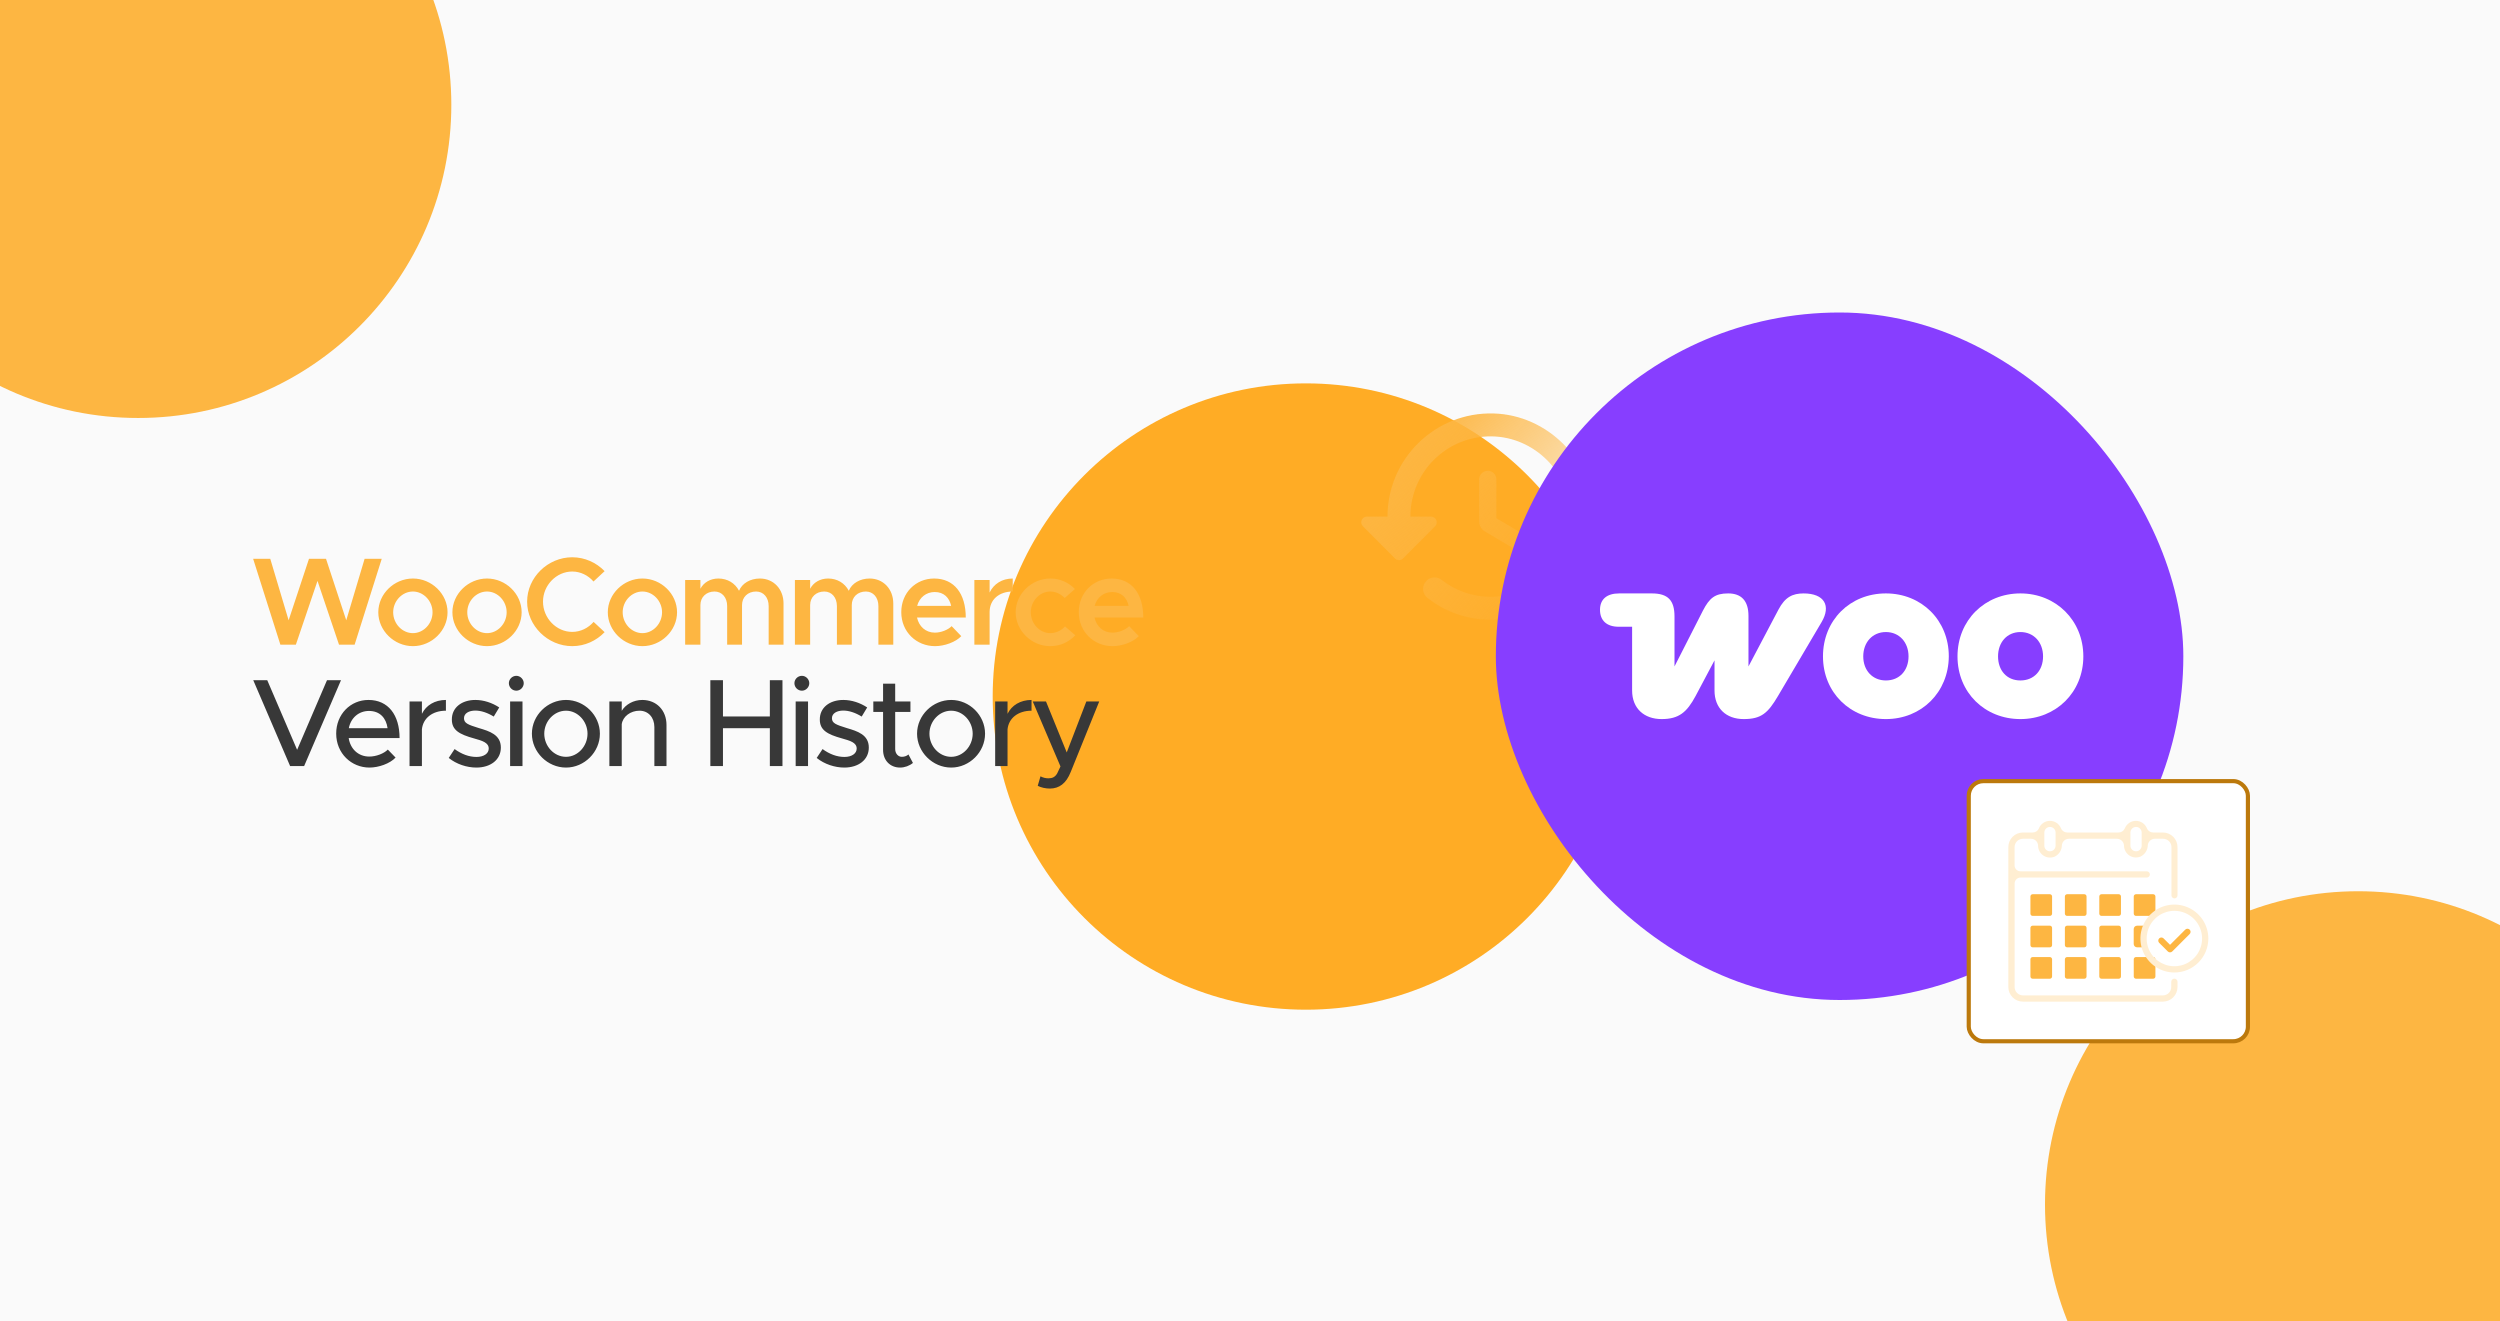
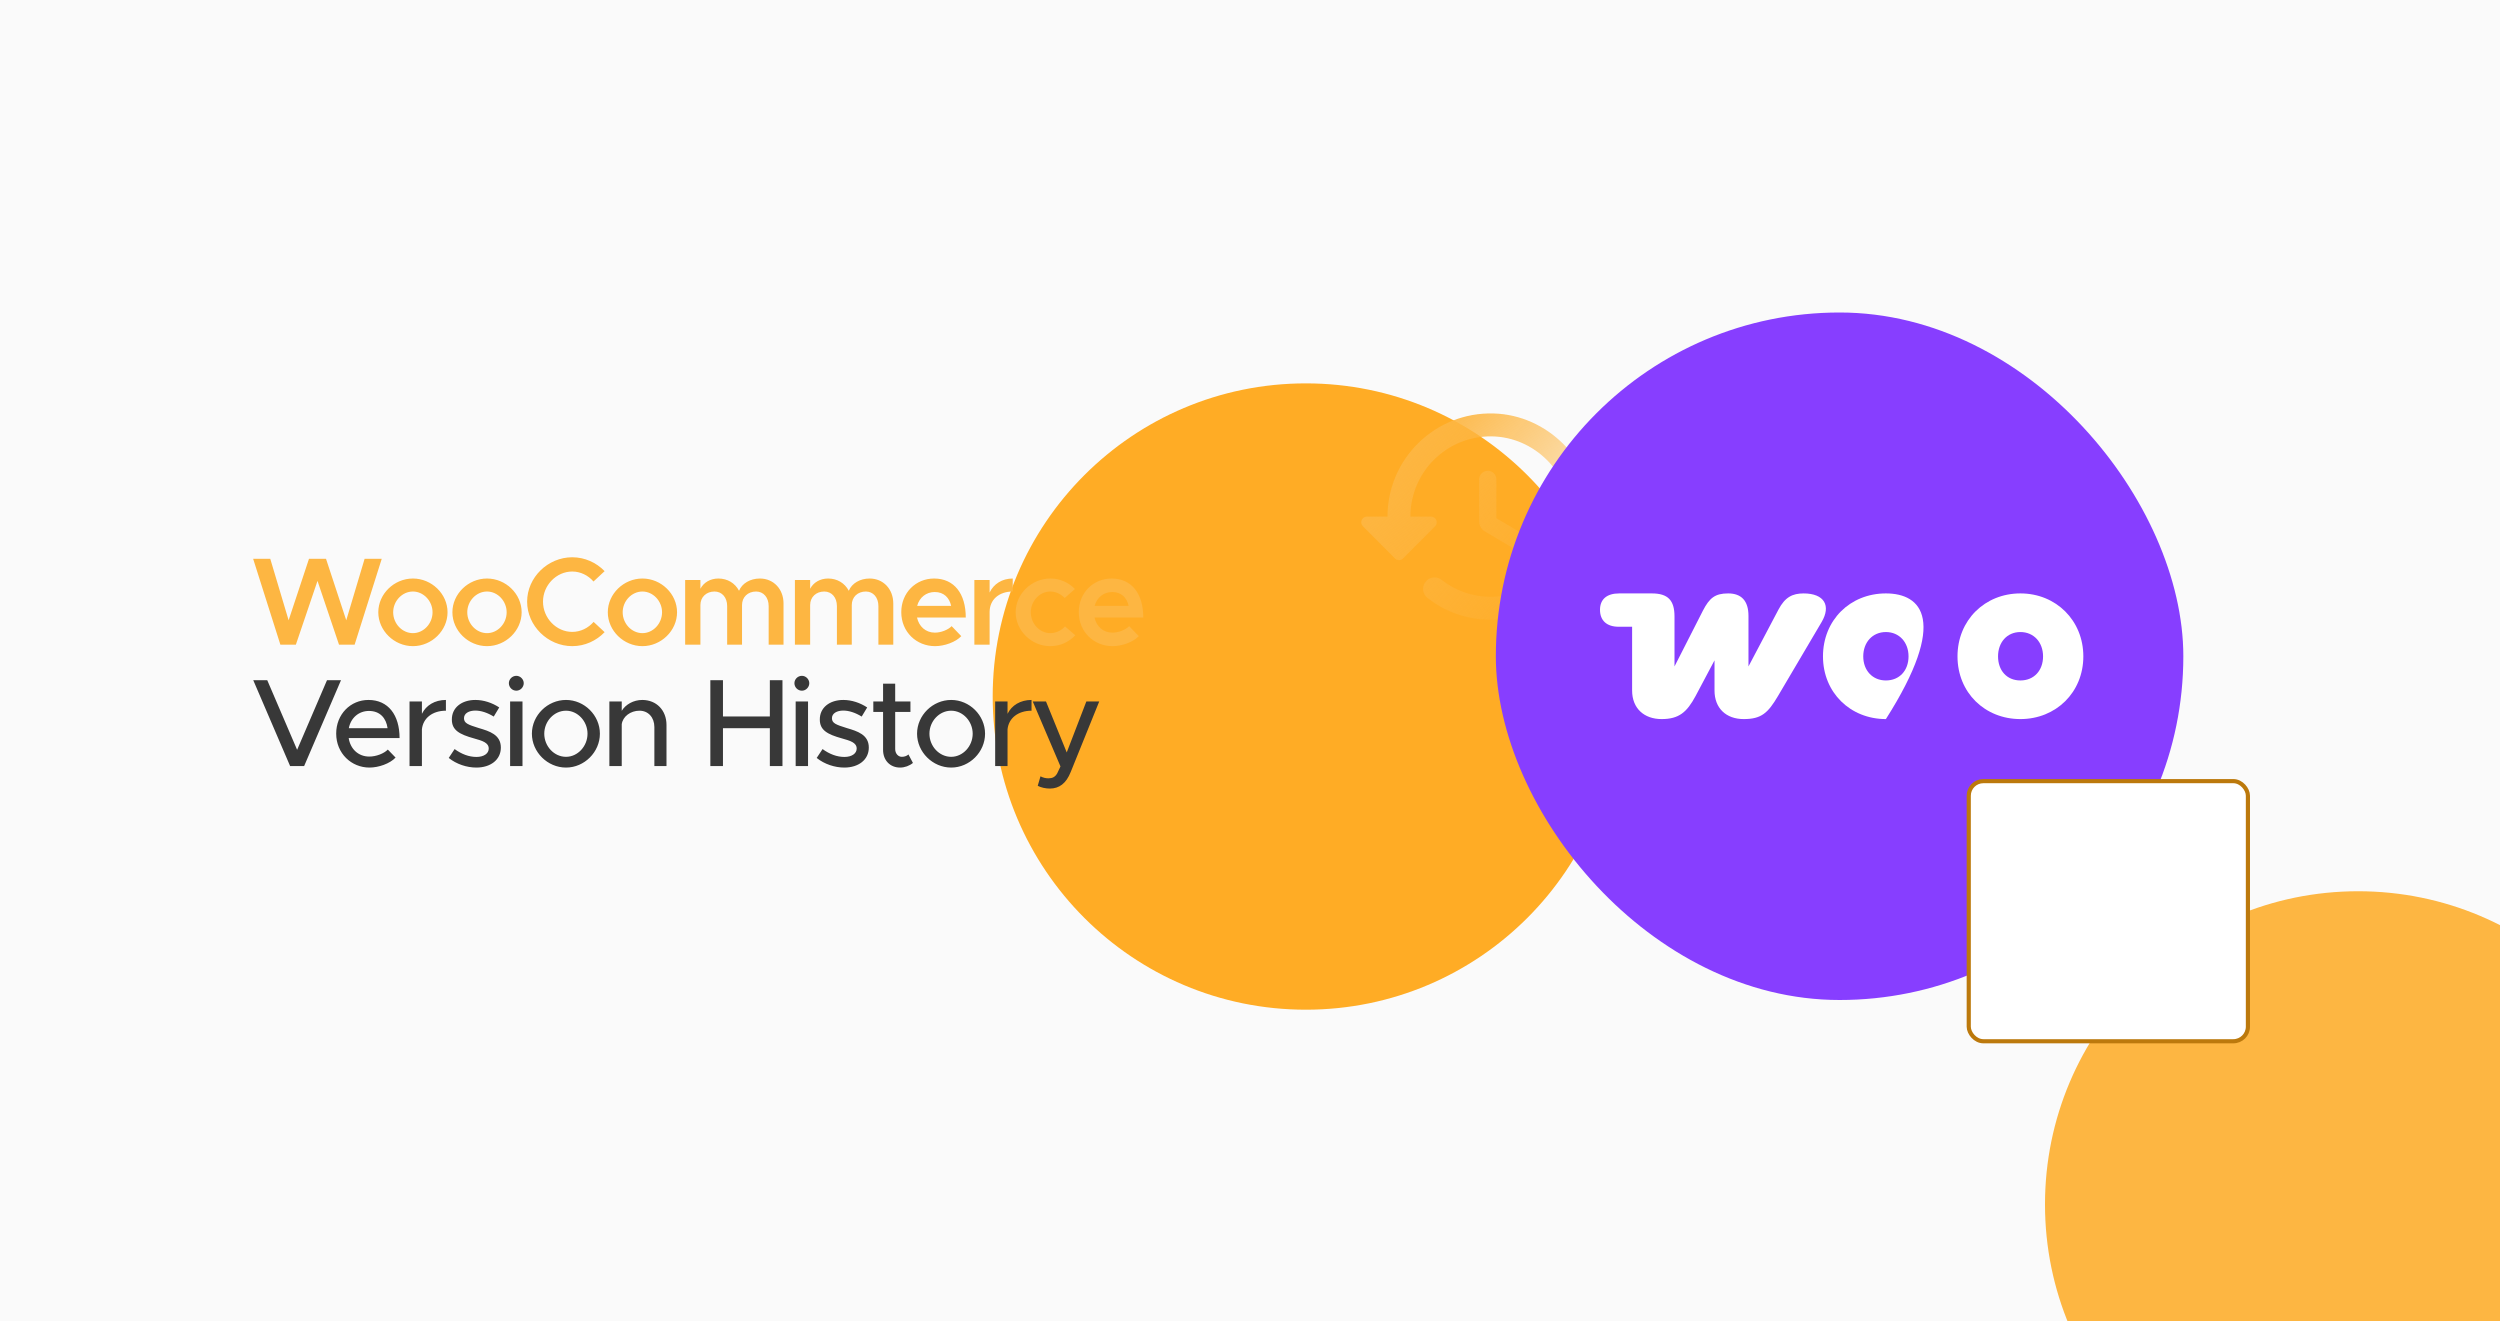
<svg xmlns="http://www.w3.org/2000/svg" width="350" height="185" viewBox="0 0 350 185" fill="none">
  <g clip-path="url(#clip0_1861_289)">
    <rect width="350" height="185" fill="#FAFAFA" />
    <g filter="url(#filter0_f_1861_289)">
-       <circle cx="19.343" cy="14.675" r="43.843" fill="#FDB642" />
-     </g>
+       </g>
    <g filter="url(#filter1_f_1861_289)">
      <circle cx="182.819" cy="97.515" r="43.843" fill="#FFAC25" />
    </g>
    <g filter="url(#filter2_f_1861_289)">
      <circle cx="330.142" cy="168.617" r="43.843" fill="#FDB642" />
    </g>
    <path d="M39.252 90.25L35.438 78.228H37.835L40.407 86.838L43.26 78.228H45.64L48.475 86.838L51.047 78.228H53.445L49.648 90.25H47.46L44.45 81.325L41.422 90.25H39.252ZM57.809 90.46C55.184 90.46 52.961 88.29 52.961 85.718C52.961 83.145 55.184 80.993 57.809 80.993C60.434 80.993 62.656 83.145 62.656 85.718C62.656 88.29 60.434 90.46 57.809 90.46ZM57.809 88.64C59.296 88.64 60.556 87.31 60.556 85.718C60.556 84.142 59.296 82.812 57.809 82.812C56.304 82.812 55.044 84.142 55.044 85.718C55.044 87.31 56.304 88.64 57.809 88.64ZM68.183 90.46C65.558 90.46 63.336 88.29 63.336 85.718C63.336 83.145 65.558 80.993 68.183 80.993C70.808 80.993 73.031 83.145 73.031 85.718C73.031 88.29 70.808 90.46 68.183 90.46ZM68.183 88.64C69.671 88.64 70.931 87.31 70.931 85.718C70.931 84.142 69.671 82.812 68.183 82.812C66.678 82.812 65.418 84.142 65.418 85.718C65.418 87.31 66.678 88.64 68.183 88.64ZM80.115 90.46C76.685 90.46 73.797 87.608 73.797 84.23C73.797 80.853 76.685 78.017 80.115 78.017C81.882 78.017 83.492 78.77 84.647 79.96L83.09 81.412C82.355 80.555 81.27 80.013 80.115 80.013C77.892 80.013 76.02 81.938 76.02 84.23C76.02 86.54 77.892 88.465 80.115 88.465C81.287 88.465 82.355 87.922 83.107 87.065L84.647 88.5C83.492 89.707 81.882 90.46 80.115 90.46ZM89.94 90.46C87.315 90.46 85.092 88.29 85.092 85.718C85.092 83.145 87.315 80.993 89.94 80.993C92.565 80.993 94.787 83.145 94.787 85.718C94.787 88.29 92.565 90.46 89.94 90.46ZM89.94 88.64C91.427 88.64 92.687 87.31 92.687 85.718C92.687 84.142 91.427 82.812 89.94 82.812C88.435 82.812 87.175 84.142 87.175 85.718C87.175 87.31 88.435 88.64 89.94 88.64ZM106.387 80.993C108.277 80.993 109.694 82.445 109.694 84.493V90.25H107.612V84.843C107.612 83.653 106.894 82.812 105.862 82.812C104.689 82.812 103.884 83.6 103.884 84.703V90.25H101.802V84.843C101.802 83.653 101.084 82.812 100.034 82.812C98.879 82.812 98.057 83.6 98.057 84.703V90.25H95.922V81.203H98.057V82.427C98.512 81.552 99.439 80.993 100.577 80.993C101.854 80.993 102.904 81.64 103.464 82.707C103.902 81.657 105.039 80.993 106.387 80.993ZM121.751 80.993C123.641 80.993 125.059 82.445 125.059 84.493V90.25H122.976V84.843C122.976 83.653 122.259 82.812 121.226 82.812C120.054 82.812 119.249 83.6 119.249 84.703V90.25H117.166V84.843C117.166 83.653 116.449 82.812 115.399 82.812C114.244 82.812 113.421 83.6 113.421 84.703V90.25H111.286V81.203H113.421V82.427C113.876 81.552 114.804 80.993 115.941 80.993C117.219 80.993 118.269 81.64 118.829 82.707C119.266 81.657 120.404 80.993 121.751 80.993ZM130.886 88.57C131.726 88.57 132.723 88.185 133.231 87.66L134.578 89.06C133.791 89.9 132.216 90.46 130.903 90.46C128.313 90.46 126.178 88.483 126.178 85.7C126.178 82.987 128.208 80.993 130.781 80.993C133.581 80.993 135.208 83.11 135.208 86.453H128.383C128.646 87.695 129.591 88.57 130.886 88.57ZM130.868 82.882C129.678 82.882 128.716 83.635 128.401 84.825H133.161C132.916 83.688 132.146 82.882 130.868 82.882ZM138.546 82.953C139.124 81.745 140.296 80.993 141.784 80.993V82.812C139.841 82.812 138.546 83.968 138.546 85.683V90.25H136.411V81.203H138.546V82.953ZM147.023 90.46C144.415 90.46 142.193 88.29 142.193 85.718C142.193 83.145 144.415 80.993 147.058 80.993C148.423 80.993 149.63 81.57 150.488 82.463L149.053 83.722C148.563 83.18 147.81 82.812 147.04 82.812C145.553 82.812 144.31 84.142 144.31 85.718C144.31 87.31 145.553 88.64 147.04 88.64C147.828 88.64 148.598 88.272 149.105 87.695L150.54 88.938C149.665 89.865 148.458 90.46 147.023 90.46ZM155.736 88.57C156.576 88.57 157.574 88.185 158.081 87.66L159.429 89.06C158.641 89.9 157.066 90.46 155.754 90.46C153.164 90.46 151.029 88.483 151.029 85.7C151.029 82.987 153.059 80.993 155.631 80.993C158.431 80.993 160.059 83.11 160.059 86.453H153.234C153.496 87.695 154.441 88.57 155.736 88.57ZM155.719 82.882C154.529 82.882 153.566 83.635 153.251 84.825H158.011C157.766 83.688 156.996 82.882 155.719 82.882Z" fill="#FDB642" />
    <path d="M45.78 95.228H47.74L42.578 107.25H40.617L35.455 95.228H37.415L41.597 104.975L45.78 95.228ZM51.705 105.92C52.65 105.92 53.752 105.5 54.295 104.94L55.38 106.06C54.575 106.917 53 107.46 51.722 107.46C49.202 107.46 47.067 105.482 47.067 102.7C47.067 99.987 49.08 97.993 51.582 97.993C54.347 97.993 55.94 100.092 55.94 103.33H48.817C49.045 104.835 50.147 105.92 51.705 105.92ZM51.652 99.532C50.252 99.532 49.115 100.477 48.835 101.947H54.26C54.067 100.547 53.21 99.532 51.652 99.532ZM59.068 99.935C59.645 98.745 60.87 97.993 62.428 97.993V99.498C60.555 99.498 59.225 100.53 59.068 102.105V107.25H57.335V98.203H59.068V99.935ZM66.69 107.46C65.36 107.46 63.908 106.987 62.823 106.112L63.645 104.87C64.608 105.57 65.64 105.972 66.708 105.972C67.723 105.972 68.423 105.5 68.423 104.8C68.423 103.96 67.495 103.697 66.375 103.382C64.293 102.805 63.26 102.21 63.26 100.74C63.243 99.078 64.625 97.993 66.55 97.993C67.723 97.993 68.913 98.395 69.893 99.043L69.123 100.32C68.248 99.778 67.338 99.48 66.55 99.48C65.658 99.48 64.958 99.865 64.958 100.547C64.958 101.247 65.518 101.457 67.04 101.93C68.528 102.367 70.12 102.857 70.12 104.66C70.12 106.375 68.668 107.46 66.69 107.46ZM72.291 96.698C71.696 96.698 71.241 96.207 71.241 95.647C71.241 95.105 71.696 94.615 72.291 94.615C72.851 94.615 73.324 95.105 73.324 95.647C73.324 96.207 72.851 96.698 72.291 96.698ZM71.416 107.25V98.203H73.149V107.25H71.416ZM79.242 107.46C76.652 107.46 74.465 105.29 74.465 102.717C74.465 100.145 76.652 97.993 79.242 97.993C81.815 97.993 83.985 100.145 83.985 102.717C83.985 105.29 81.815 107.46 79.242 107.46ZM79.242 105.955C80.87 105.955 82.252 104.485 82.252 102.717C82.252 100.967 80.87 99.498 79.242 99.498C77.58 99.498 76.197 100.967 76.197 102.717C76.197 104.485 77.58 105.955 79.242 105.955ZM89.915 97.993C91.909 97.993 93.309 99.445 93.309 101.492V107.25H91.612V101.79C91.612 100.442 90.754 99.498 89.529 99.498C88.269 99.498 87.184 100.32 87.044 101.387V107.25H85.312V98.203H87.044V99.515C87.587 98.623 88.689 97.993 89.915 97.993ZM107.778 95.228H109.545V107.25H107.778V101.947H101.215V107.25H99.448V95.228H101.215V100.302H107.778V95.228ZM112.268 96.698C111.673 96.698 111.218 96.207 111.218 95.647C111.218 95.105 111.673 94.615 112.268 94.615C112.828 94.615 113.3 95.105 113.3 95.647C113.3 96.207 112.828 96.698 112.268 96.698ZM111.393 107.25V98.203H113.125V107.25H111.393ZM118.204 107.46C116.874 107.46 115.421 106.987 114.336 106.112L115.159 104.87C116.121 105.57 117.154 105.972 118.221 105.972C119.236 105.972 119.936 105.5 119.936 104.8C119.936 103.96 119.009 103.697 117.889 103.382C115.806 102.805 114.774 102.21 114.774 100.74C114.756 99.078 116.139 97.993 118.064 97.993C119.236 97.993 120.426 98.395 121.406 99.043L120.636 100.32C119.761 99.778 118.851 99.48 118.064 99.48C117.171 99.48 116.471 99.865 116.471 100.547C116.471 101.247 117.031 101.457 118.554 101.93C120.041 102.367 121.634 102.857 121.634 104.66C121.634 106.375 120.181 107.46 118.204 107.46ZM127.182 105.622L127.812 106.812C127.322 107.215 126.657 107.46 126.01 107.46C124.61 107.46 123.63 106.445 123.63 104.992V99.672H122.265V98.203H123.63V95.718H125.327V98.203H127.462V99.672H125.327V104.87C125.327 105.5 125.747 105.955 126.255 105.955C126.64 105.955 126.99 105.815 127.182 105.622ZM133.166 107.46C130.576 107.46 128.388 105.29 128.388 102.717C128.388 100.145 130.576 97.993 133.166 97.993C135.738 97.993 137.908 100.145 137.908 102.717C137.908 105.29 135.738 107.46 133.166 107.46ZM133.166 105.955C134.793 105.955 136.176 104.485 136.176 102.717C136.176 100.967 134.793 99.498 133.166 99.498C131.503 99.498 130.121 100.967 130.121 102.717C130.121 104.485 131.503 105.955 133.166 105.955ZM141.055 99.935C141.633 98.745 142.858 97.993 144.415 97.993V99.498C142.543 99.498 141.213 100.53 141.055 102.105V107.25H139.323V98.203H141.055V99.935ZM146.998 110.4C146.385 110.4 145.755 110.26 145.283 110.015L145.668 108.685C146.018 108.878 146.42 108.965 146.77 108.965C147.33 108.965 147.715 108.79 148.013 108.265L148.468 107.303L144.583 98.203H146.438L149.343 105.342L152.09 98.203H153.893L149.903 108.073C149.255 109.7 148.293 110.383 146.998 110.4Z" fill="#383838" />
    <path d="M209.105 57.885C200.939 57.66 194.25 64.221 194.25 72.322H191.379C190.657 72.322 190.304 73.188 190.817 73.686L195.293 78.177C195.614 78.498 196.111 78.498 196.432 78.177L200.907 73.686C201.405 73.188 201.052 72.322 200.33 72.322H197.458C197.458 66.066 202.56 61.013 208.848 61.093C214.816 61.173 219.837 66.194 219.917 72.162C219.997 78.434 214.944 83.551 208.688 83.551C206.105 83.551 203.715 82.669 201.822 81.177C201.18 80.68 200.282 80.728 199.704 81.305C199.031 81.979 199.079 83.118 199.833 83.695C202.271 85.621 205.335 86.76 208.688 86.76C216.789 86.76 223.35 80.07 223.125 71.905C222.917 64.381 216.628 58.093 209.105 57.885ZM208.287 65.905C207.629 65.905 207.083 66.451 207.083 67.109V73.012C207.083 73.573 207.388 74.103 207.869 74.391L212.874 77.359C213.452 77.696 214.19 77.504 214.527 76.942C214.864 76.365 214.671 75.627 214.11 75.29L209.49 72.547V67.092C209.49 66.451 208.944 65.905 208.287 65.905Z" fill="url(#paint0_linear_1861_289)" />
    <rect x="209.417" y="43.75" width="96.25" height="96.25" rx="48.125" fill="#873EFF" />
    <g clip-path="url(#clip1_1861_289)">
      <path fill-rule="evenodd" clip-rule="evenodd" d="M252.526 83.078C250.941 83.078 249.909 83.597 248.988 85.338L244.786 93.301V86.226C244.786 84.115 243.791 83.078 241.949 83.078C240.106 83.078 239.332 83.708 238.41 85.486L234.43 93.301V86.3C234.43 84.041 233.509 83.078 231.261 83.078H226.69C224.958 83.078 224 83.893 224 85.374C224 86.856 224.921 87.745 226.617 87.745H228.496V96.671C228.496 99.19 230.192 100.671 232.624 100.671C235.057 100.671 236.162 99.709 237.379 97.449L240.032 92.449V96.671C240.032 99.153 241.654 100.671 244.123 100.671C246.592 100.671 247.514 99.82 248.914 97.449L255.032 87.078C256.359 84.819 255.438 83.078 252.489 83.078C252.489 83.078 252.489 83.078 252.526 83.078Z" fill="white" />
-       <path fill-rule="evenodd" clip-rule="evenodd" d="M264.025 83.078C259.013 83.078 255.217 86.819 255.217 91.893C255.217 96.968 259.05 100.671 264.025 100.671C269.001 100.671 272.797 96.931 272.833 91.893C272.833 86.819 269.001 83.078 264.025 83.078ZM264.025 95.264C262.145 95.264 260.855 93.856 260.855 91.893C260.855 89.93 262.145 88.486 264.025 88.486C265.905 88.486 267.195 89.93 267.195 91.893C267.195 93.856 265.941 95.264 264.025 95.264Z" fill="white" />
+       <path fill-rule="evenodd" clip-rule="evenodd" d="M264.025 83.078C259.013 83.078 255.217 86.819 255.217 91.893C255.217 96.968 259.05 100.671 264.025 100.671C272.833 86.819 269.001 83.078 264.025 83.078ZM264.025 95.264C262.145 95.264 260.855 93.856 260.855 91.893C260.855 89.93 262.145 88.486 264.025 88.486C265.905 88.486 267.195 89.93 267.195 91.893C267.195 93.856 265.941 95.264 264.025 95.264Z" fill="white" />
      <path fill-rule="evenodd" clip-rule="evenodd" d="M282.858 83.078C277.883 83.078 274.05 86.819 274.05 91.893C274.05 96.968 277.883 100.671 282.858 100.671C287.834 100.671 291.667 96.931 291.667 91.893C291.667 86.856 287.834 83.078 282.858 83.078ZM282.858 95.264C280.942 95.264 279.726 93.856 279.726 91.893C279.726 89.93 280.979 88.486 282.858 88.486C284.738 88.486 286.028 89.93 286.028 91.893C286.028 93.856 284.775 95.264 282.858 95.264Z" fill="white" />
    </g>
    <rect x="275.625" y="109.358" width="39.083" height="36.417" rx="2.042" fill="white" />
    <rect x="275.625" y="109.358" width="39.083" height="36.417" rx="2.042" stroke="#BC790C" stroke-width="0.583" />
    <g clip-path="url(#clip2_1861_289)">
      <path d="M304.413 125.78C304.47 125.781 304.527 125.77 304.581 125.749C304.634 125.727 304.683 125.695 304.724 125.654C304.764 125.613 304.797 125.565 304.818 125.511C304.84 125.458 304.851 125.401 304.85 125.343V118.594C304.85 118.052 304.635 117.533 304.252 117.15C303.869 116.767 303.35 116.552 302.808 116.552H301.478C301.286 116.556 301.097 116.503 300.934 116.399C300.772 116.295 300.645 116.145 300.568 115.969C300.446 115.659 300.233 115.393 299.957 115.206C299.681 115.018 299.356 114.918 299.023 114.918C298.689 114.918 298.364 115.018 298.088 115.206C297.812 115.393 297.599 115.659 297.477 115.969C297.399 116.145 297.27 116.295 297.107 116.399C296.944 116.503 296.754 116.556 296.561 116.552H289.45C289.258 116.556 289.068 116.503 288.906 116.399C288.744 116.295 288.617 116.145 288.54 115.969C288.417 115.659 288.204 115.393 287.929 115.206C287.653 115.018 287.328 114.918 286.994 114.918C286.661 114.918 286.335 115.018 286.06 115.206C285.784 115.393 285.571 115.659 285.448 115.969C285.372 116.145 285.244 116.295 285.082 116.399C284.92 116.503 284.731 116.556 284.538 116.552H283.203C282.662 116.554 282.144 116.769 281.763 117.152C281.381 117.535 281.167 118.053 281.167 118.594V138.188C281.168 138.73 281.385 139.249 281.769 139.632C282.152 140.015 282.672 140.229 283.214 140.229H302.808C303.349 140.228 303.868 140.012 304.25 139.63C304.633 139.247 304.849 138.729 304.85 138.188V137.447C304.85 137.331 304.804 137.22 304.722 137.138C304.64 137.056 304.529 137.009 304.413 137.009C304.297 137.009 304.185 137.056 304.103 137.138C304.021 137.22 303.975 137.331 303.975 137.447V138.188C303.975 138.497 303.852 138.794 303.633 139.013C303.415 139.232 303.118 139.354 302.808 139.354H283.214C282.905 139.354 282.608 139.232 282.389 139.013C282.17 138.794 282.048 138.497 282.048 138.188V123.686C282.048 123.467 282.134 123.258 282.288 123.102C282.442 122.947 282.651 122.859 282.87 122.858H300.545C300.661 122.858 300.772 122.812 300.854 122.73C300.936 122.648 300.983 122.536 300.983 122.42C300.983 122.304 300.936 122.193 300.854 122.111C300.772 122.029 300.661 121.983 300.545 121.983H282.864C282.646 121.983 282.437 121.896 282.283 121.742C282.128 121.588 282.042 121.378 282.042 121.16V118.594C282.042 118.284 282.165 117.987 282.383 117.769C282.602 117.55 282.899 117.427 283.208 117.427H284.375C284.628 117.436 284.868 117.541 285.046 117.721C285.224 117.901 285.326 118.142 285.332 118.395C285.333 118.674 285.405 118.948 285.539 119.193C285.673 119.437 285.867 119.644 286.101 119.795C286.336 119.945 286.605 120.035 286.883 120.056C287.161 120.076 287.44 120.027 287.694 119.912C287.983 119.762 288.226 119.536 288.397 119.259C288.567 118.981 288.659 118.663 288.663 118.337C288.683 118.09 288.795 117.86 288.976 117.692C289.157 117.524 289.395 117.429 289.643 117.427H296.368C296.627 117.427 296.876 117.528 297.062 117.709C297.247 117.89 297.354 118.136 297.36 118.395C297.364 118.67 297.435 118.94 297.568 119.181C297.701 119.422 297.891 119.627 298.122 119.777C298.352 119.927 298.616 120.018 298.891 120.041C299.165 120.065 299.44 120.02 299.693 119.912C299.987 119.765 300.236 119.541 300.412 119.263C300.587 118.986 300.684 118.666 300.691 118.337C300.71 118.09 300.821 117.859 301.003 117.69C301.185 117.522 301.423 117.428 301.671 117.427H302.838C303.147 117.427 303.444 117.55 303.663 117.769C303.881 117.987 304.004 118.284 304.004 118.594V125.343C304.003 125.454 304.044 125.562 304.12 125.644C304.196 125.725 304.301 125.774 304.413 125.78ZM287.782 118.395C287.782 118.499 287.761 118.601 287.722 118.697C287.682 118.792 287.624 118.879 287.551 118.952C287.478 119.025 287.391 119.083 287.296 119.123C287.2 119.162 287.098 119.183 286.994 119.183C286.891 119.183 286.788 119.162 286.693 119.123C286.597 119.083 286.511 119.025 286.437 118.952C286.364 118.879 286.306 118.792 286.267 118.697C286.227 118.601 286.207 118.499 286.207 118.395V116.558C286.207 116.454 286.227 116.352 286.267 116.256C286.306 116.161 286.364 116.074 286.437 116.001C286.511 115.928 286.597 115.87 286.693 115.83C286.788 115.791 286.891 115.77 286.994 115.77C287.098 115.77 287.2 115.791 287.296 115.83C287.391 115.87 287.478 115.928 287.551 116.001C287.624 116.074 287.682 116.161 287.722 116.256C287.761 116.352 287.782 116.454 287.782 116.558V118.395ZM299.833 118.395C299.833 118.604 299.75 118.804 299.603 118.952C299.455 119.1 299.255 119.183 299.046 119.183C298.837 119.183 298.637 119.1 298.489 118.952C298.341 118.804 298.258 118.604 298.258 118.395V116.558C298.258 116.349 298.341 116.149 298.489 116.001C298.637 115.853 298.837 115.77 299.046 115.77C299.255 115.77 299.455 115.853 299.603 116.001C299.75 116.149 299.833 116.349 299.833 116.558V118.395Z" fill="#FFEED2" />
      <path d="M286.977 125.191H284.574C284.4 125.191 284.259 125.332 284.259 125.506V127.91C284.259 128.084 284.4 128.225 284.574 128.225H286.977C287.151 128.225 287.292 128.084 287.292 127.91V125.506C287.292 125.332 287.151 125.191 286.977 125.191Z" fill="#FDB642" />
      <path d="M291.801 125.191H289.398C289.224 125.191 289.083 125.332 289.083 125.506V127.91C289.083 128.084 289.224 128.225 289.398 128.225H291.801C291.975 128.225 292.116 128.084 292.116 127.91V125.506C292.116 125.332 291.975 125.191 291.801 125.191Z" fill="#FDB642" />
      <path d="M296.619 125.191H294.216C294.042 125.191 293.901 125.332 293.901 125.506V127.91C293.901 128.084 294.042 128.225 294.216 128.225H296.619C296.793 128.225 296.934 128.084 296.934 127.91V125.506C296.934 125.332 296.793 125.191 296.619 125.191Z" fill="#FDB642" />
      <path d="M301.443 125.191H299.04C298.866 125.191 298.725 125.332 298.725 125.506V127.91C298.725 128.084 298.866 128.225 299.04 128.225H301.443C301.617 128.225 301.758 128.084 301.758 127.91V125.506C301.758 125.332 301.617 125.191 301.443 125.191Z" fill="#FDB642" />
      <path d="M286.977 129.594H284.574C284.4 129.594 284.259 129.735 284.259 129.909V132.312C284.259 132.486 284.4 132.627 284.574 132.627H286.977C287.151 132.627 287.292 132.486 287.292 132.312V129.909C287.292 129.735 287.151 129.594 286.977 129.594Z" fill="#FDB642" />
      <path d="M291.801 129.594H289.398C289.224 129.594 289.083 129.735 289.083 129.909V132.312C289.083 132.486 289.224 132.627 289.398 132.627H291.801C291.975 132.627 292.116 132.486 292.116 132.312V129.909C292.116 129.735 291.975 129.594 291.801 129.594Z" fill="#FDB642" />
      <path d="M296.619 129.594H294.216C294.042 129.594 293.901 129.735 293.901 129.909V132.312C293.901 132.486 294.042 132.627 294.216 132.627H296.619C296.793 132.627 296.934 132.486 296.934 132.312V129.909C296.934 129.735 296.793 129.594 296.619 129.594Z" fill="#FDB642" />
-       <path d="M300.242 131.396C300.237 131.813 300.296 132.228 300.417 132.627H299.192C299.066 132.627 298.946 132.577 298.858 132.489C298.769 132.4 298.719 132.28 298.719 132.155V130.066C298.719 129.941 298.769 129.821 298.858 129.732C298.946 129.644 299.066 129.594 299.192 129.594H300.65C300.38 130.156 300.24 130.772 300.242 131.396Z" fill="#FDB642" />
-       <path d="M286.977 133.988H284.574C284.4 133.988 284.259 134.129 284.259 134.303V136.707C284.259 136.881 284.4 137.022 284.574 137.022H286.977C287.151 137.022 287.292 136.881 287.292 136.707V134.303C287.292 134.129 287.151 133.988 286.977 133.988Z" fill="#FDB642" />
      <path d="M291.801 133.988H289.398C289.224 133.988 289.083 134.129 289.083 134.303V136.707C289.083 136.881 289.224 137.022 289.398 137.022H291.801C291.975 137.022 292.116 136.881 292.116 136.707V134.303C292.116 134.129 291.975 133.988 291.801 133.988Z" fill="#FDB642" />
      <path d="M296.619 133.988H294.216C294.042 133.988 293.901 134.129 293.901 134.303V136.707C293.901 136.881 294.042 137.022 294.216 137.022H296.619C296.793 137.022 296.934 136.881 296.934 136.707V134.303C296.934 134.129 296.793 133.988 296.619 133.988Z" fill="#FDB642" />
      <path d="M301.443 133.988H299.04C298.866 133.988 298.725 134.129 298.725 134.303V136.707C298.725 136.881 298.866 137.022 299.04 137.022H301.443C301.617 137.022 301.758 136.881 301.758 136.707V134.303C301.758 134.129 301.617 133.988 301.443 133.988Z" fill="#FDB642" />
      <path d="M304.413 136.149C303.472 136.149 302.553 135.87 301.771 135.348C300.99 134.825 300.38 134.083 300.02 133.214C299.661 132.345 299.566 131.39 299.75 130.467C299.933 129.545 300.386 128.698 301.051 128.033C301.716 127.368 302.563 126.915 303.485 126.732C304.407 126.549 305.363 126.643 306.232 127.003C307.101 127.362 307.843 127.972 308.366 128.754C308.888 129.535 309.167 130.455 309.167 131.395C309.167 132.656 308.666 133.865 307.774 134.756C306.883 135.648 305.673 136.149 304.413 136.149ZM304.413 127.516C303.645 127.516 302.895 127.743 302.257 128.169C301.62 128.596 301.122 129.201 300.829 129.91C300.535 130.619 300.458 131.399 300.608 132.152C300.758 132.904 301.127 133.595 301.67 134.138C302.212 134.68 302.903 135.05 303.656 135.199C304.408 135.349 305.188 135.272 305.897 134.979C306.606 134.685 307.212 134.188 307.638 133.55C308.064 132.912 308.292 132.162 308.292 131.395C308.292 130.366 307.883 129.379 307.156 128.652C306.428 127.924 305.441 127.516 304.413 127.516Z" fill="#FFEED2" />
      <path d="M303.806 133.332C303.748 133.333 303.691 133.323 303.638 133.301C303.585 133.278 303.537 133.246 303.497 133.204L302.283 131.996C302.202 131.914 302.156 131.803 302.156 131.687C302.156 131.571 302.202 131.46 302.283 131.378C302.324 131.337 302.372 131.304 302.425 131.281C302.478 131.259 302.535 131.248 302.593 131.248C302.65 131.248 302.707 131.259 302.76 131.281C302.814 131.304 302.862 131.337 302.902 131.378L303.806 132.276L305.923 130.159C305.964 130.116 306.012 130.081 306.065 130.057C306.119 130.033 306.177 130.021 306.236 130.02C306.295 130.019 306.353 130.029 306.407 130.051C306.462 130.073 306.511 130.106 306.553 130.148C306.594 130.189 306.627 130.239 306.649 130.293C306.671 130.348 306.682 130.406 306.681 130.465C306.68 130.523 306.667 130.581 306.643 130.635C306.619 130.689 306.585 130.737 306.542 130.777L304.115 133.204C304.075 133.245 304.027 133.277 303.973 133.299C303.92 133.321 303.863 133.332 303.806 133.332Z" fill="#FDB642" />
    </g>
  </g>
  <defs>
    <filter id="filter0_f_1861_289" x="-219.358" y="-224.026" width="477.402" height="477.404" filterUnits="userSpaceOnUse" color-interpolation-filters="sRGB">
      <feGaussianBlur stdDeviation="97.429" />
    </filter>
    <filter id="filter1_f_1861_289" x="-7.168" y="-92.472" width="379.973" height="379.975" filterUnits="userSpaceOnUse" color-interpolation-filters="sRGB">
      <feGaussianBlur stdDeviation="73.072" />
    </filter>
    <filter id="filter2_f_1861_289" x="91.441" y="-70.085" width="477.402" height="477.404" filterUnits="userSpaceOnUse" color-interpolation-filters="sRGB">
      <feGaussianBlur stdDeviation="97.429" />
    </filter>
    <linearGradient id="paint0_linear_1861_289" x1="195.417" y1="64.15" x2="223.417" y2="86.9" gradientUnits="userSpaceOnUse">
      <stop stop-color="#FDB642" />
      <stop offset="1" stop-color="#FDB642" stop-opacity="0" />
    </linearGradient>
    <clipPath id="clip0_1861_289">
      <rect width="350" height="185" fill="white" />
    </clipPath>
    <clipPath id="clip1_1861_289">
      <rect width="67.667" height="17.593" fill="white" transform="translate(224 83.078)" />
    </clipPath>
    <clipPath id="clip2_1861_289">
-       <rect width="28" height="25.334" fill="white" transform="translate(281.167 114.898)" />
-     </clipPath>
+       </clipPath>
  </defs>
</svg>